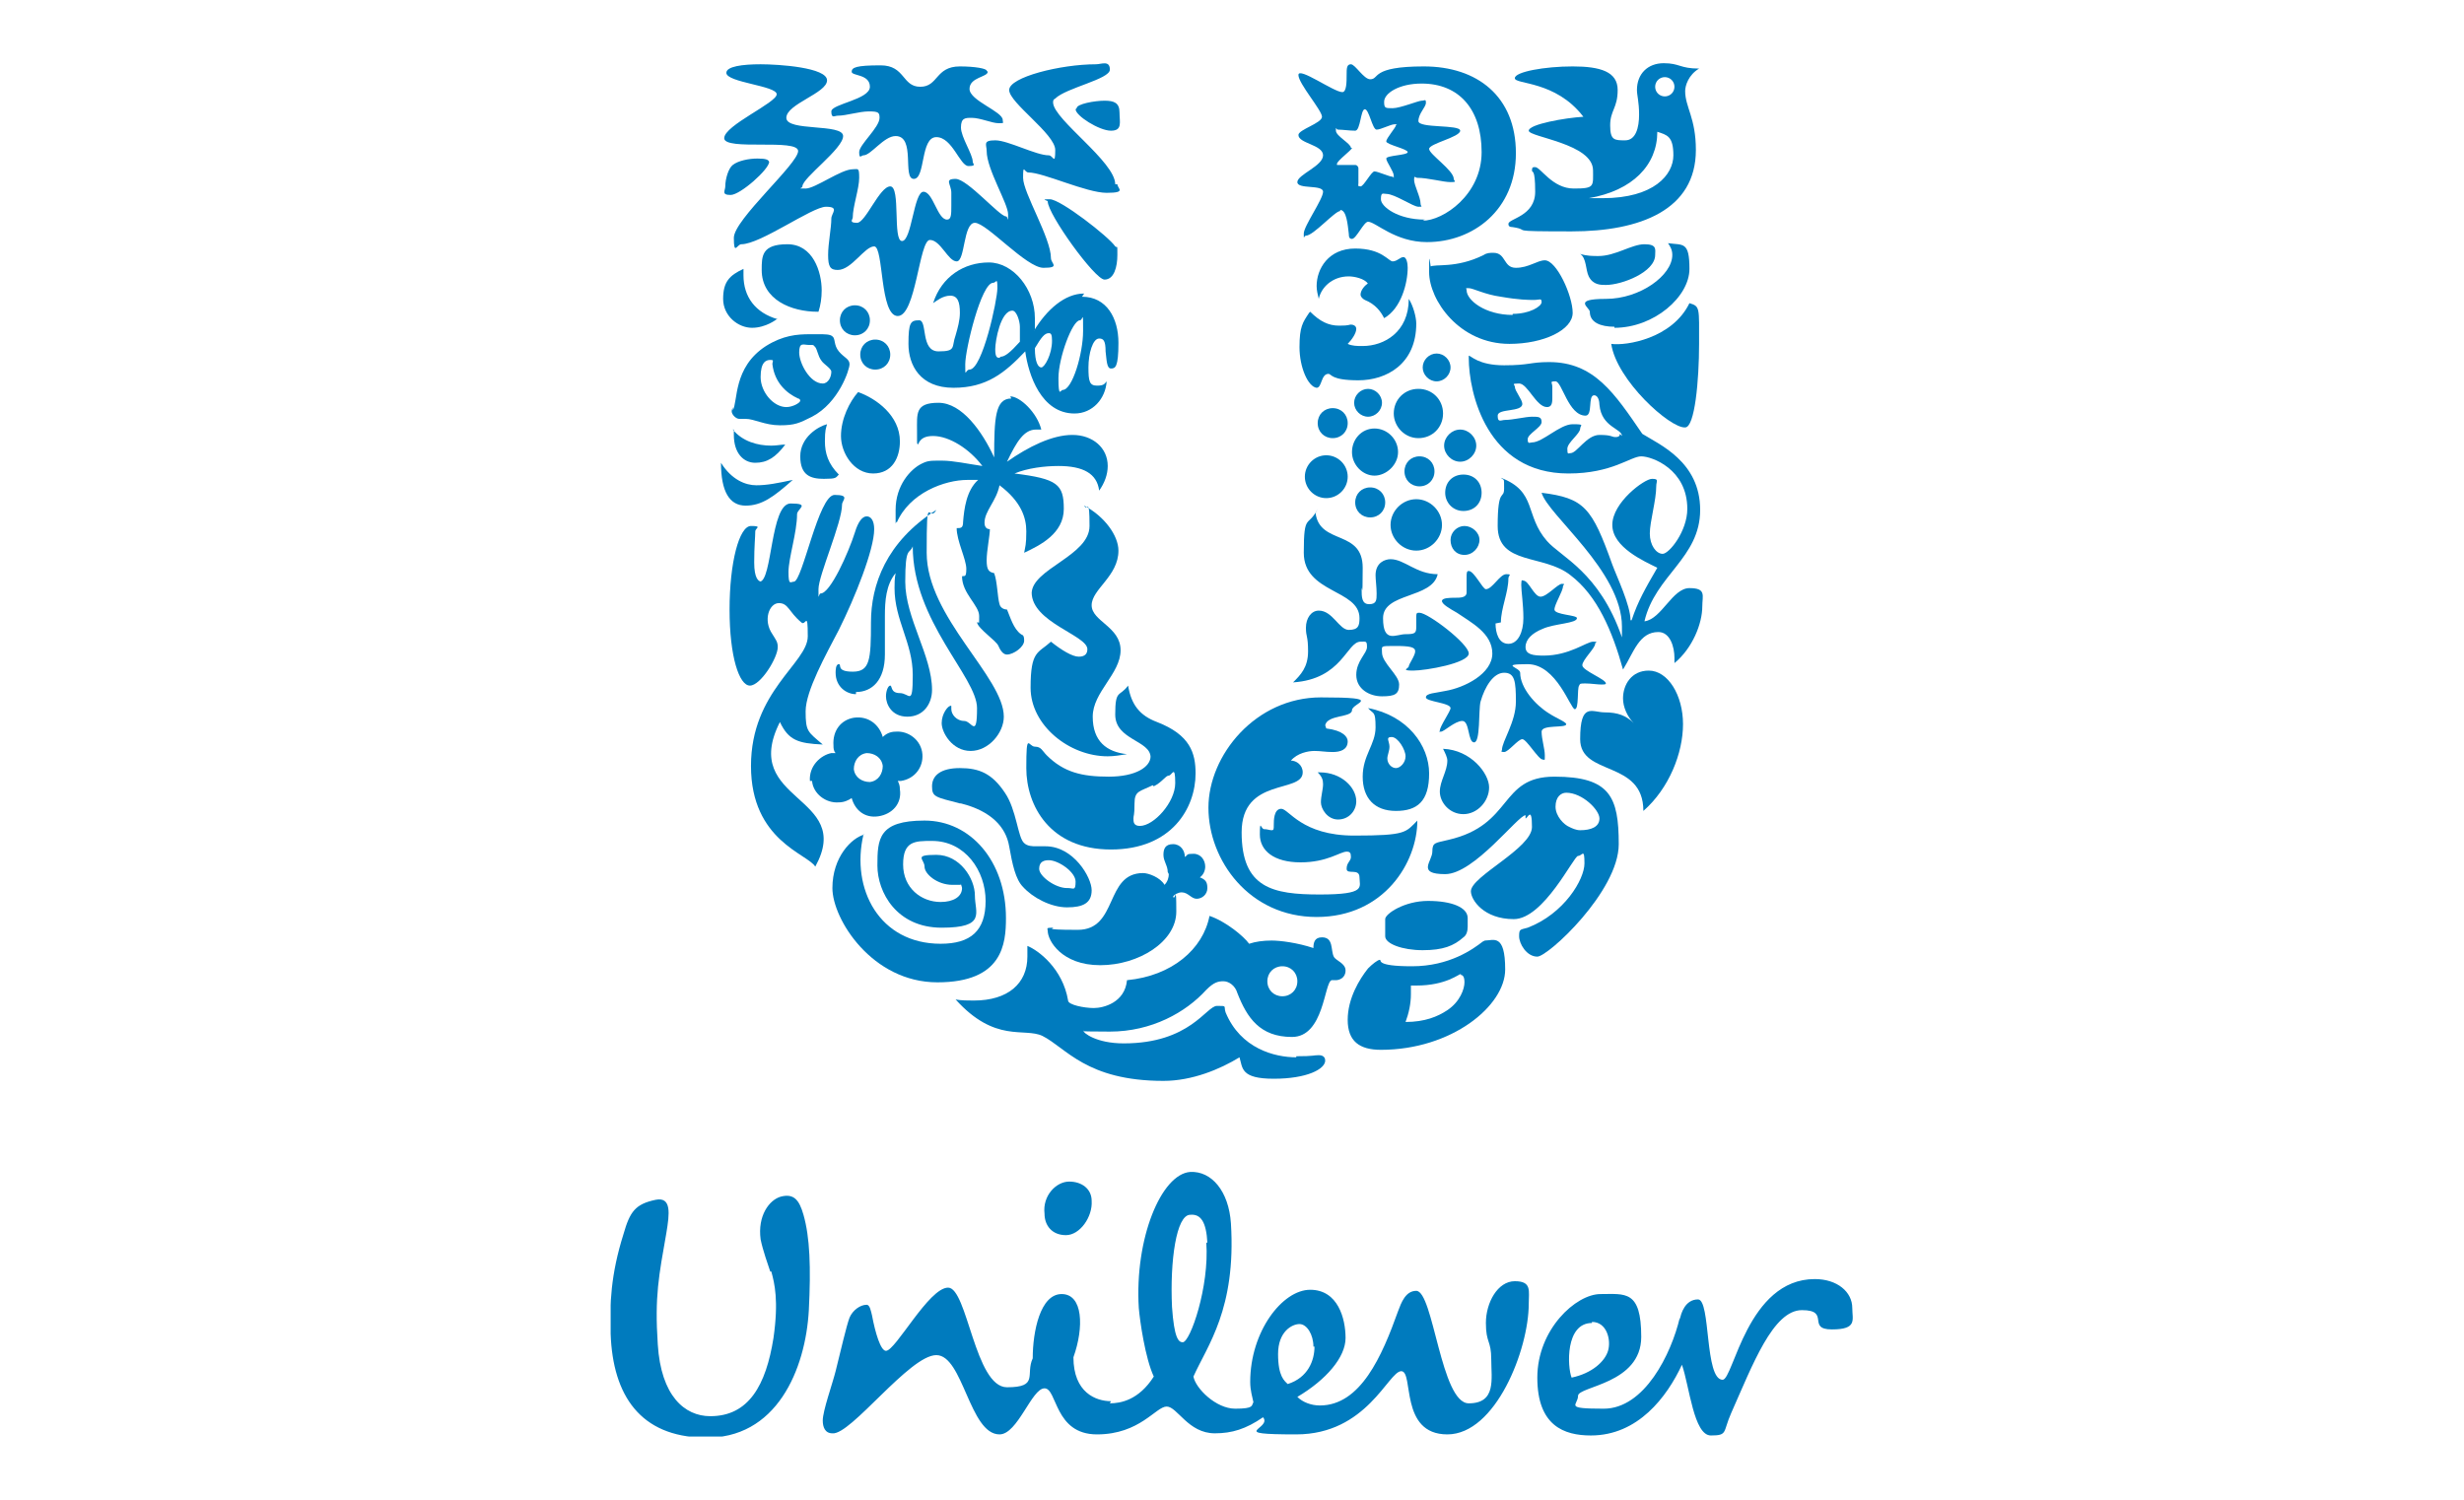
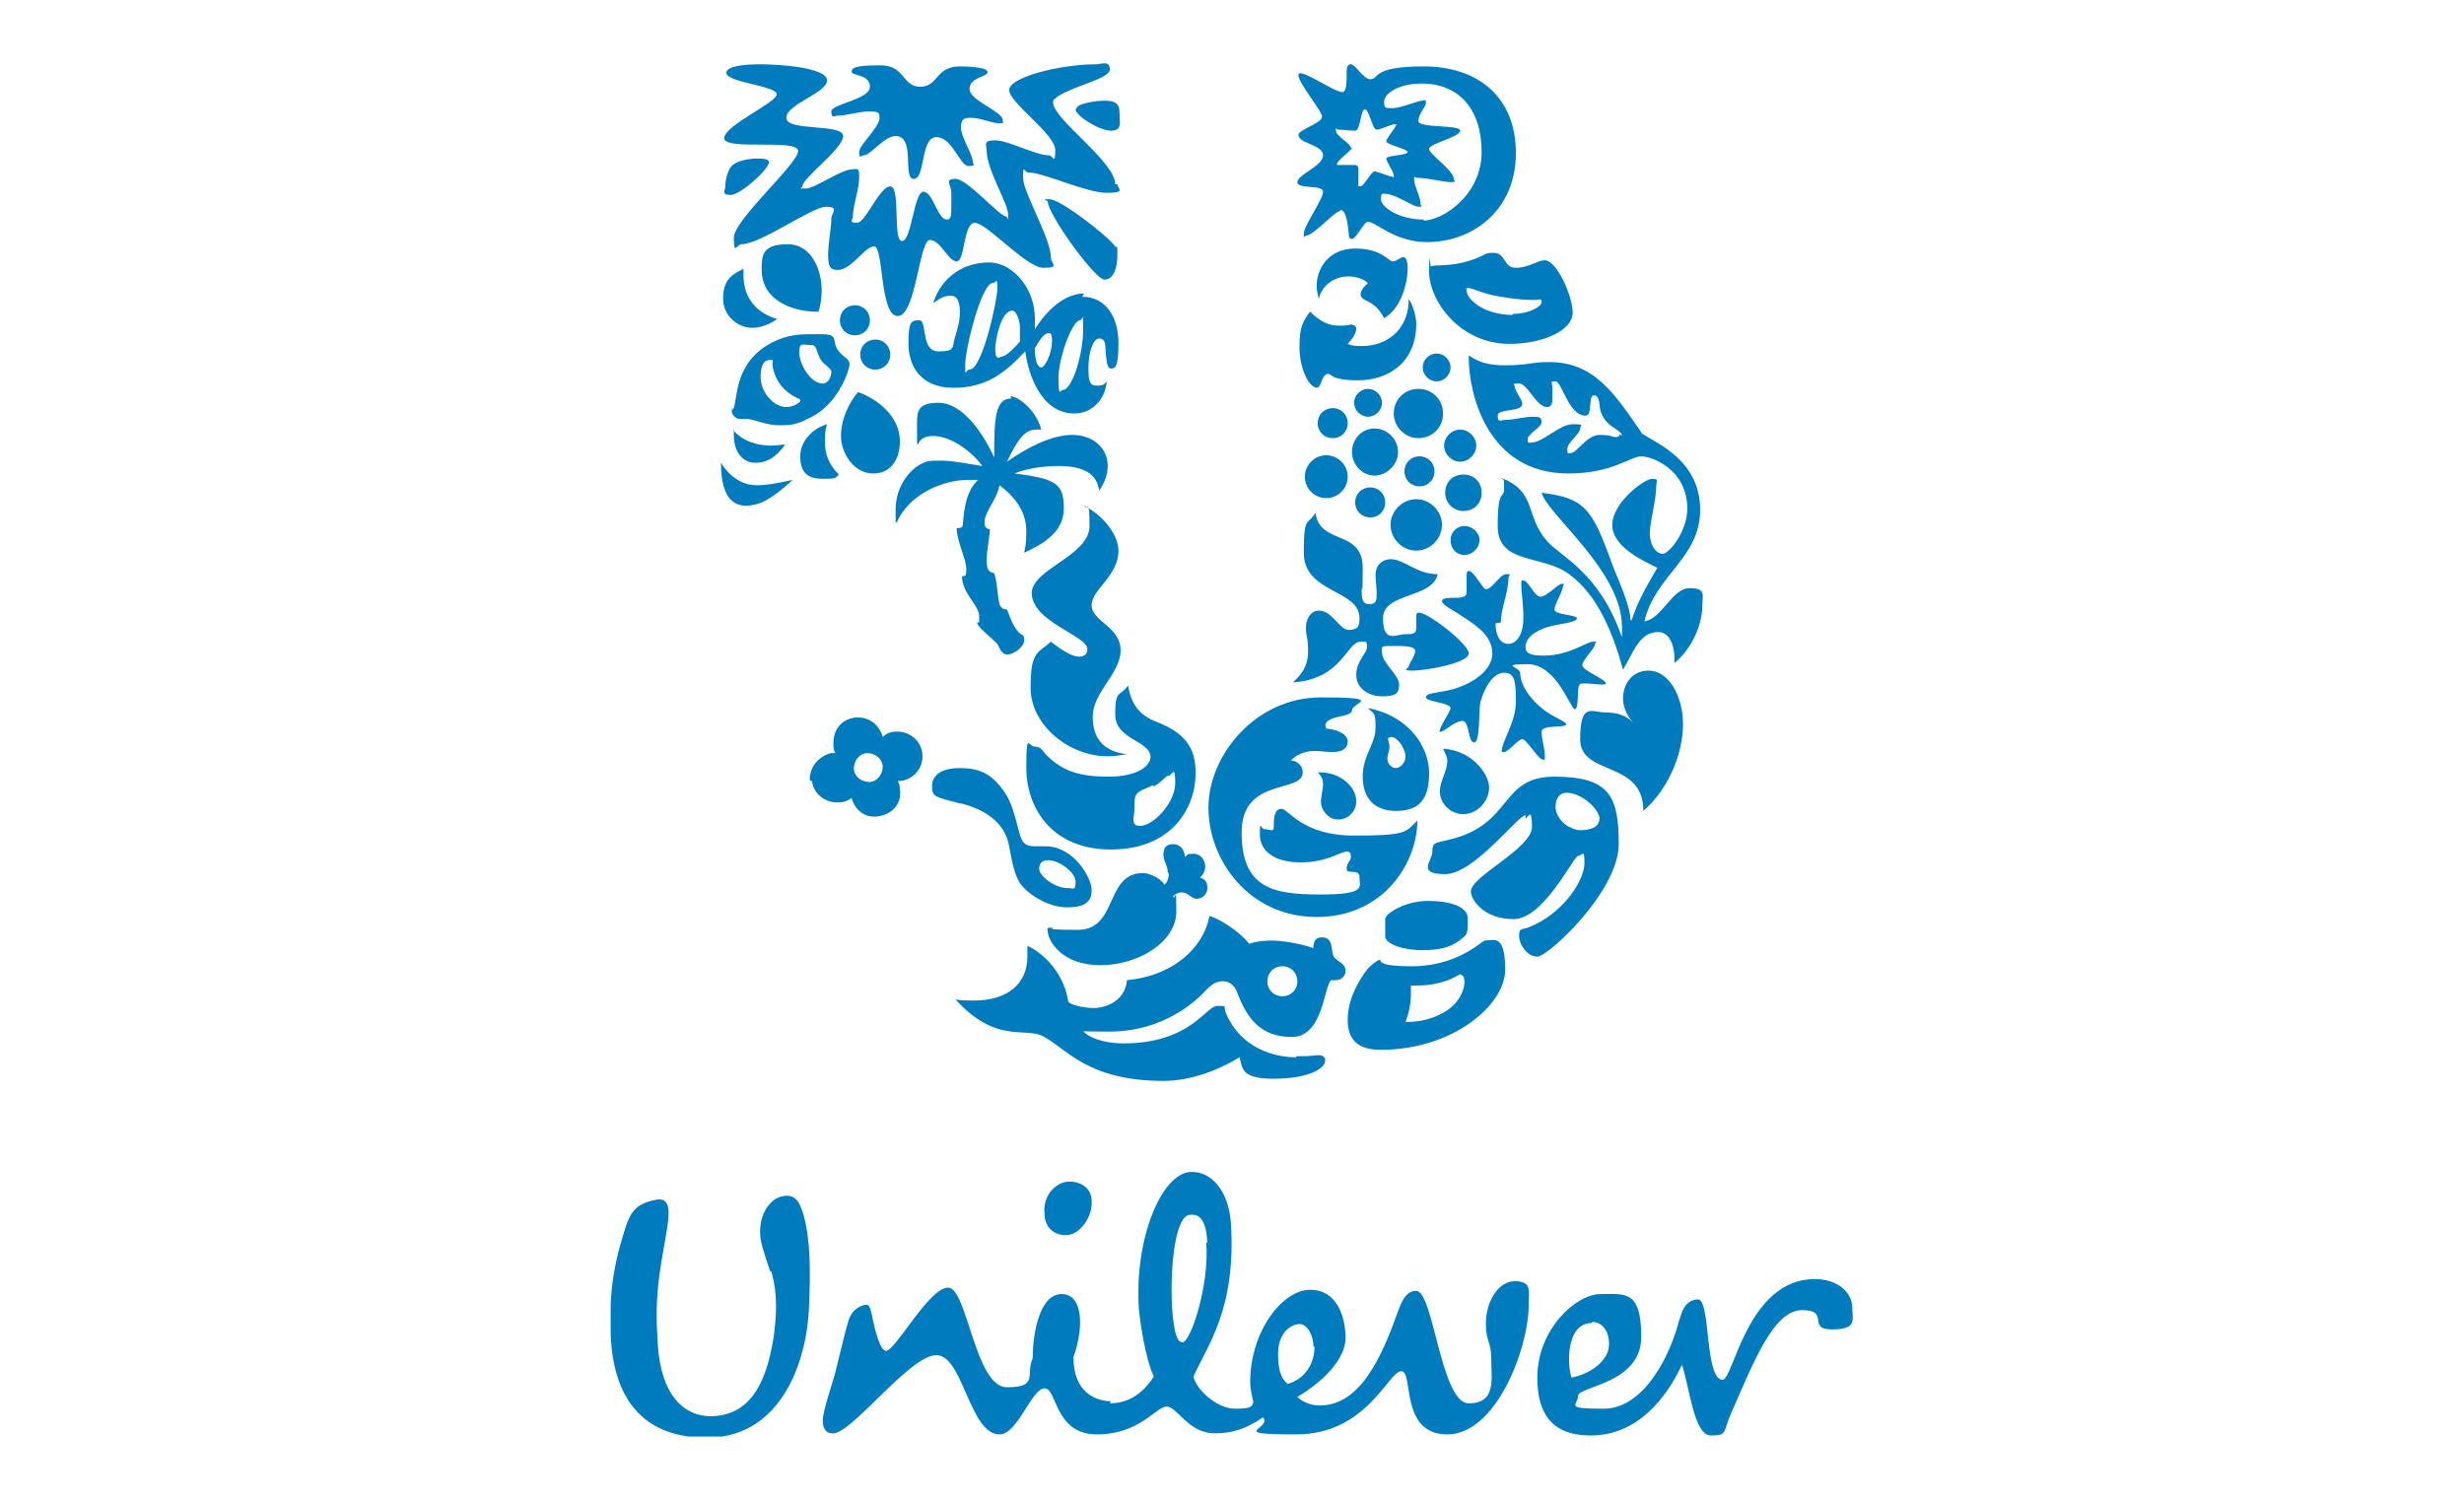
<svg xmlns="http://www.w3.org/2000/svg" version="1.1" viewBox="0 0 230 140">
  <defs>
    <style>
      .cls-1 {
        fill: none;
      }

      .cls-2 {
        fill: #007bbe;
      }

      .cls-3 {
        clip-path: url(#clippath);
      }
    </style>
    <clipPath id="clippath">
      <rect class="cls-1" x="57" y="5.8" width="116" height="128.3" />
    </clipPath>
  </defs>
  <g>
    <g id="Capa_1">
      <g>
        <g class="cls-3">
          <path class="cls-2" d="M71.9,118.7c-.2-.6-.7-2-.9-3-.3-2.2.8-3.7,1.9-4,1.2-.3,1.7.3,2.1,1.7.6,2.1.7,4.9.5,8.9-.3,5.5-3,12.1-9.8,11.9-5.9-.1-8.5-3.9-8.7-9.7-.1-2.7,0-5.5,1.2-9.3.6-2.1,1.1-2.8,3-3.2,1.5-.3,1.3,1.3,1,3.1-.7,4-1.1,5.9-.8,10.4.3,4.8,2.5,6.7,4.9,6.7,3.6,0,5.2-2.9,5.9-7.3.5-3.5.1-5.1-.2-6.2ZM148.6,123.4c1.4,0,1.8,1.7,1.5,2.7-.3,1-1.5,2.1-3.4,2.5-.4-1-.6-5.1,1.9-5.1ZM122.6,125.7c0-1.1-.6-2.1-1.3-2.1s-2,.7-2,2.8.6,2.5.9,2.8c1.9-.6,2.5-2.2,2.5-3.5ZM101.9,112.1c0-1.1-.9-1.8-2.1-1.8s-2.5,1.3-2.3,3c0,1.1.7,2,2,2s2.5-1.7,2.4-3.2ZM112.7,116c-.1-1.9-.6-2.7-1.6-2.6-1.3,0-1.9,4.3-1.7,8.6.2,2.9.6,3.3,1,3.3.7,0,2.5-5.2,2.2-9.3ZM156.8,123c-.8,3.4-3.3,8.5-7.1,8.5s-2.4-.3-2.4-1.2,5.9-1.1,5.9-5.5-1.5-4-3.8-4-5.9,3.3-5.9,7.8,2.5,5.4,5,5.4c4.4,0,7.1-3.6,8.5-6.6.7,2,1.1,6.6,2.7,6.6s1.1-.3,1.9-2.1c2-4.5,3.9-9.6,6.6-9.6s.4,1.8,2.8,1.8,1.9-.9,1.9-2c0-1.5-1.4-2.7-3.5-2.7-6.3,0-7.6,9.4-8.6,9.4-1.7,0-1.1-7.5-2.3-7.5s-1.6,1.3-1.7,1.9ZM103.6,131c1,0,2.7-.3,4.1-2.5-.8-1.7-1.3-5.2-1.4-6.4-.4-6.5,2.1-12.5,4.8-12.7,2-.1,3.6,1.8,3.8,4.8.5,8-2.2,11.4-3.5,14.3.2,1.1,2.1,3,3.9,3s1.5-.3,1.7-.6c-.1-.5-.3-1.1-.3-1.9,0-4.7,3-8.6,5.6-8.6s3.3,2.7,3.3,4.5-1.8,3.9-4.5,5.5c.5.5,1.3.8,2.1.8,3.8,0,5.8-4.6,7.3-8.8.3-.8.7-1.9,1.7-1.9,1.6,0,2.3,10.5,4.9,10.5s2.1-2.3,2.1-4.1-.5-1.5-.5-3.4,1.1-3.9,2.7-3.9,1.3.9,1.3,2.1c0,4.3-3.1,12.2-7.6,12.2s-3.1-5.9-4.3-5.9-3.2,5.9-9.8,5.9-2.2-.5-3.1-1.6c-1.6,1.1-2.9,1.5-4.5,1.5-2.5,0-3.5-2.5-4.5-2.5s-2.5,2.6-6.5,2.6-3.7-4.3-4.9-4.3-2.5,4.3-4.2,4.3c-2.8,0-3.4-7.4-5.9-7.4s-8,7.5-9.7,7.3c-.7,0-.9-.6-.9-1.2,0-.9.9-3.4,1.2-4.6.5-2,1-4.2,1.3-5,.3-.7,1-1.2,1.6-1.2.3,0,.4.6.5,1,.3,1.6.8,3.3,1.3,3.3.9,0,4-5.9,5.8-5.9s2.5,9.3,5.5,9.3,1.7-1.2,2.4-2.7c0-2.5.7-6,2.7-6s2.1,3.1,1.1,5.9c0,3.3,2.1,4.1,3.5,4.1" />
        </g>
-         <path class="cls-2" d="M149.9,26.6c-.5,0-1.2,0-1.6-.8-.3-.6-.2-1.7-.8-2.1.6.2,1.2.2,1.7.2,1.6,0,3.1-1.1,4.3-1.1s1,.5,1,1c0,1.6-3.1,2.8-4.6,2.8ZM150.7,30.6c3.7,0,7-2.9,7-5.5s-.6-2.2-2-2.4c.2.3.4.6.4,1.1,0,1.9-3,4.1-6.2,4.1s-1.5.8-1.5,1.2c0,1,1,1.4,2.3,1.4ZM150.4,32.1c.5,3.4,5.5,7.9,6.9,7.8.9,0,1.3-4.4,1.3-7.8s.1-3.5-.9-3.8c-1.6,3.3-5.9,4-7.3,3.8" />
-         <path class="cls-2" d="M70.9,54.3c1.2,0,1-7.3,2.9-7.3s.6.5.6,1c0,1.7-.8,4.1-.8,5.4s.2.9.5.9c.8,0,2.3-8.1,3.8-8.1s.7.5.7.9c0,1.7-2.2,6.6-2.2,7.9s0,.4.2.4c.9,0,2.6-3.8,3.2-5.7.3-1,.7-1.5,1.1-1.5s.7.4.7,1.2c0,1.9-1.8,6.4-3.3,9.4-1.2,2.3-3.1,5.7-3.1,7.6s.2,1.9,1.6,3.1c-2.3-.1-3.2-.4-4-2.1-3.8,7.5,7,6.8,3.3,13.5-.7-1.2-6-2.4-6-9.4s5.3-9.6,5.3-12.1-.2-.9-.6-1.3c-1.2-1-1.2-1.8-2.1-1.8s-1.5,1.6-.6,2.9c.3.5.5.7.5,1.2,0,1-1.6,3.6-2.6,3.6s-1.9-2.7-1.9-7.1.9-7.8,2-7.8.4.2.4.5c0,.5-.1,1.4-.1,2.9s.4,1.8.7,1.8" />
-         <path class="cls-2" d="M79.9,64.6c1.5,0,2.7-1.1,2.7-3.5v-3.6c0-1.4.1-2.9,1-4-.1.5-.1,1-.1,1.4,0,3,1.7,5.1,1.7,8.1s-.3,1.7-1.2,1.7-.7-.7-.9-.7-.4.5-.4,1c0,.7.5,1.9,2,1.9s2.3-1.2,2.3-2.5c0-3.2-2.5-6.7-2.5-10.1s.4-2.5.7-3.3c0,7,6,12.2,6,15.1s-.5,1.2-1.2,1.2-1.2-.6-1.2-1.1,0-.3-.1-.3c-.2,0-.8.7-.8,1.6s1,2.6,2.7,2.6,3.1-1.7,3.1-3.2c0-3.7-7.2-9.3-7.2-15.3s.2-2.7.9-4c-4.7,3-6.1,7-6.1,10.5s-.1,4.6-1.7,4.6-1-.7-1.3-.7-.3.6-.3.8c0,1.3,1,2,1.9,2" />
        <path class="cls-2" d="M133.5,24.9c.4-.3,2.4.2,5-1.1.3-.2.6-.2.9-.2,1.2,0,.9,1.4,2.1,1.4s2-.7,2.7-.7c1.1,0,2.6,3.3,2.6,4.9s-2.7,2.9-5.9,2.9c-4.7,0-7.5-4.1-7.5-6.7s.1-.3.2-.4ZM141.2,29.3c1.6,0,2.7-.7,2.7-1.1s-.2-.2-.7-.2-1.4,0-3.1-.3c-1.5-.2-2.6-.8-3-.8s-.2,0-.2.2c0,.9,1.7,2.3,4.3,2.3" />
-         <path class="cls-2" d="M80.7,77.9c-1.2.3-3,2.1-3,5s3.7,8.8,9.8,8.8,6.4-3.6,6.4-6c0-5.3-3.3-9.1-7.6-9.1s-4.4,1.7-4.4,4.2,1.8,5.8,6,5.8,3.1-1.4,3.1-3-1.4-3.8-3.6-3.8-1.1.4-1.1,1.1,1.2,1.7,2.6,1.7.6,0,.8-.1c0,.1.1.3.1.4,0,.8-.8,1.3-2,1.3-1.8,0-3.5-1.3-3.5-3.5s1.1-2.2,2.7-2.2c3.1,0,5,2.8,5,5.6s-1.4,4-4.2,4c-5.7,0-8.4-5.1-7.2-10.2" />
        <path class="cls-2" d="M121,98.6c1.7,0,1.6-.1,2.1-.1s.6.3.6.5c0,.8-1.7,1.7-4.8,1.7s-2.9-1-3.2-2c-1.8,1.1-4.4,2.2-7.1,2.2-7.2,0-9.1-3.1-11.3-4.2-1.7-.8-4.4.7-8.1-3.4.5.1,1.2.1,1.7.1,3.2,0,5-1.6,5-4.1s0-.7,0-1c1,.4,3.3,2.1,3.8,5.1,0,.4,1.5.7,2.4.7s2.9-.5,3.1-2.6c4.2-.4,7.1-2.9,7.7-6,1.5.5,3.2,1.9,3.7,2.6.6-.2,1.3-.3,2.1-.3s2.4.2,3.9.7c0-.5.1-1,.8-1,1.1,0,.8,1.2,1.1,1.8.2.4,1.1.6,1.1,1.3s-.6.9-.9.9-.3,0-.4,0c-.7.2-.7,5.3-3.7,5.3s-4.2-1.8-5.1-4.1c-.2-.7-.8-1.1-1.3-1.1s-.9.1-1.6.8c-1.9,2.1-5.1,3.9-9,3.9s-2.2-.1-2.4-.1-.1,0-.1,0c0,.2,1.2,1.2,3.8,1.2,6.2,0,7.7-3.5,8.7-3.5s.6,0,.8.6c1.4,3.4,4.6,4.2,6.6,4.2ZM118.3,91.6c0,.8.6,1.4,1.4,1.4s1.4-.6,1.4-1.4-.6-1.4-1.4-1.4-1.4.6-1.4,1.4" />
        <path class="cls-2" d="M146.2,74c-.5,0-1,.4-1,1.3s.8,1.7,1.3,1.9c.2.1.6.3,1,.3,1,0,1.8-.3,1.8-1.1s-1.6-2.4-3.1-2.4ZM142.4,76.1c-.7,0-4.8,5.5-7.5,5.5s-1.2-1.2-1.2-2.1.3-.8,1.5-1.1c6.1-1.4,4.7-5.9,9.9-5.9s6,1.9,6,6.3-6.6,10.5-7.6,10.5-1.7-1.2-1.7-1.9.1-.6.8-.8c3.4-1.3,5.3-4.5,5.3-6s-.2-.7-.6-.7-3.2,5.9-6,5.9-4-1.8-4-2.6c0-1.4,5.7-4,5.7-6s-.4-.8-.6-.8" />
        <path class="cls-2" d="M72.5,29.8s-1,.8-2.3.8-2.7-1.1-2.7-2.7.6-2.2,1.9-2.8c0,.2,0,.4,0,.6,0,2,1.1,3.5,3.2,4.1ZM80.1,36.6c-.8.9-1.6,2.5-1.6,4.1s1.2,3.5,3,3.5,2.5-1.5,2.5-3c0-2.4-2.2-4-3.9-4.6ZM68.4,38c0,.1-.1.2-.1.4,0,.3.4.7.7.7s.5,0,.6,0c.8,0,1.8.6,3.2.6s1.8-.2,3-.8c2.5-1.3,3.5-4.4,3.5-4.9s-.5-.6-1-1.2c-.5-.6-.3-1.2-.6-1.4-.2-.2-.7-.2-1.3-.2-.2,0-.5,0-.8,0-1.2,0-2.5.1-4.1,1.1-3.1,2-2.6,5.2-3.1,6ZM76.7,33.7c.2.3.9.7.9,1,0,.5-.3,1.1-.8,1.1-1.2,0-2.2-1.9-2.2-2.9s.4-.7.9-.7.4,0,.5.1c.3.2.3.9.7,1.4ZM73.4,38c-1.2,0-2.4-1.4-2.4-2.8s.5-1.6.9-1.6.2.1.2.4c.2,1.7,1.3,2.7,2.4,3.2.1,0,.2.1.2.2,0,.2-.7.6-1.3.6ZM76.4,29.1c.2-.6.3-1.3.3-2,0-1.7-.8-4.3-3.2-4.3s-2.4,1.1-2.4,2.4c0,2.8,2.8,3.9,5.2,3.9ZM67.3,43.2c0,2.7.8,4,2.3,4s2.6-.8,4.4-2.4c-1.4.3-2.4.5-3.4.5s-2.3-.5-3.3-2.1ZM68.5,40.1c0,.2,0,.4,0,.5,0,1.7.9,2.6,2,2.6s1.9-.5,2.8-1.7c-.4,0-.8.1-1.3.1-1.3,0-2.7-.4-3.6-1.5ZM77.2,39.6c-.8.2-2.5,1.2-2.5,3s1,2.1,2.2,2.1,1.1-.1,1.4-.4c-1-1-1.3-2-1.3-3.1s.1-1.2.2-1.6ZM78.4,29.9c0,.8.6,1.4,1.4,1.4s1.4-.6,1.4-1.4-.6-1.4-1.4-1.4-1.4.6-1.4,1.4ZM80.3,33.1c0,.8.6,1.4,1.4,1.4s1.4-.6,1.4-1.4-.6-1.4-1.4-1.4-1.4.6-1.4,1.4" />
        <path class="cls-2" d="M135.4,50.4c0-.7.6-1.3,1.3-1.3s1.4.6,1.4,1.3-.6,1.4-1.4,1.4-1.3-.6-1.3-1.4ZM123,39.5c0,.8.6,1.4,1.4,1.4s1.4-.6,1.4-1.4-.6-1.4-1.4-1.4-1.4.6-1.4,1.4ZM121.8,44.5c0,1.1.9,2,2,2s2-.9,2-2-.9-2-2-2-2,.9-2,2ZM126.2,42.2c0,1.2,1,2.2,2.1,2.2s2.2-1,2.2-2.2-1-2.2-2.2-2.2-2.1,1-2.1,2.2ZM126.4,37.6c0,.7.6,1.3,1.3,1.3s1.3-.6,1.3-1.3-.6-1.3-1.3-1.3-1.3.6-1.3,1.3ZM132.8,34.3c0,.7.6,1.3,1.3,1.3s1.3-.6,1.3-1.3-.6-1.3-1.3-1.3-1.3.6-1.3,1.3ZM130.1,38.6c0,1.2,1,2.3,2.3,2.3s2.3-1,2.3-2.3-1-2.3-2.3-2.3-2.3,1-2.3,2.3ZM126.5,46.9c0,.8.6,1.4,1.4,1.4s1.4-.6,1.4-1.4-.6-1.4-1.4-1.4-1.4.6-1.4,1.4ZM131.1,44c0,.8.6,1.4,1.4,1.4s1.4-.6,1.4-1.4-.6-1.4-1.4-1.4-1.4.6-1.4,1.4ZM129.8,49c0,1.3,1.1,2.4,2.4,2.4s2.4-1.1,2.4-2.4-1.1-2.4-2.4-2.4-2.4,1.1-2.4,2.4ZM134.9,46c0,.9.7,1.7,1.7,1.7s1.7-.7,1.7-1.7-.7-1.7-1.7-1.7-1.7.7-1.7,1.7ZM134.8,41.6c0,.8.7,1.5,1.5,1.5s1.5-.7,1.5-1.5-.7-1.5-1.5-1.5-1.5.7-1.5,1.5" />
        <path class="cls-2" d="M138.4,87.9c-.9.7-3.1,2.3-6.6,2.3s-2.8-.6-3-.6-.7.4-1.1.8c-.8,1-1.9,2.8-1.9,4.8s1.1,2.8,3.1,2.8c6.6,0,11.6-4.1,11.6-7.5s-1.1-2.7-1.9-2.7ZM136.6,87.5c.3-.2.4-.6.4-1v-.8c0-1-1.5-1.6-3.7-1.6s-4,1.2-4,1.7v1.6c0,.7,1.6,1.3,3.5,1.3s2.9-.4,3.8-1.2ZM136.3,91c.2,0,.4.1.4.7s-.4,1.8-1.6,2.6c-.9.6-2.1,1.1-3.9,1.1.3-.8.5-1.7.5-2.6s0-.5,0-.8h.5c2.8,0,4-1.1,4.2-1.1" />
        <path class="cls-2" d="M122.8,47.9c.4,3,4.4,1.5,4.4,5.1s-.1,1.3-.1,2,0,1.4.7,1.4.7-.4.7-1-.1-1.3-.1-1.7c0-1.2.9-1.5,1.4-1.5,1.3,0,2.4,1.4,4.4,1.4-.5,2.3-5.1,1.7-5.1,4.1s1.2,1.5,2.1,1.5,1-.1,1-.7,0-.7,0-1,.1-.3.3-.3c.8,0,4.6,2.9,4.6,3.8s-4,1.6-5.2,1.6-.4-.2-.4-.4c0-.2.6-1,.6-1.4s-.5-.5-1.9-.5-1.2,0-1.2.6c0,1,1.6,2.1,1.6,3s-.4,1.1-1.6,1.1-2.4-.7-2.4-2,1-2,1-2.6-.1-.5-.6-.5c-1.3,0-1.7,3.5-6.3,3.8.7-.7,1.4-1.4,1.4-2.9s-.2-1.3-.2-2.2.5-1.6,1.2-1.6c1.3,0,1.9,1.8,2.8,1.8s1-.4,1-1.1c0-2.7-5.2-2.3-5.2-6.1s.4-2.3,1.3-4.1ZM139.6,58.2c0,.9.3,1.9,1.2,1.9s1.4-1.1,1.4-2.4-.2-2.5-.2-3.1.1-.4.2-.4c.5,0,1,1.5,1.6,1.5s1.6-1.2,2-1.2.1.1.1.2c0,.5-.8,1.7-.8,2.2s2.1.5,2.1.8c0,.5-2.1.5-3.2,1-1,.4-1.6,1-1.6,1.7s.7.8,1.7.8c2.4,0,4-1.3,4.6-1.3s.2,0,.2.2c0,.4-1.2,1.5-1.2,2s2.2,1.3,2.2,1.7c0,.1-.2.1-.4.1-.4,0-1-.1-1.5-.1s-.5,0-.6.2c-.2.3,0,2.2-.4,2.2s-1.7-4.2-4.4-4.2-.7.3-.7.8c0,1.4,1.4,3,2.7,3.8.6.4,1.6.8,1.6,1,0,.4-2.3,0-2.3.7s.3,1.6.3,2.2,0,.4-.2.4c-.4,0-1.5-1.9-1.9-1.9s-1.3,1.2-1.7,1.2-.2-.1-.2-.2c0-.8,1.3-2.6,1.3-4.5s-.1-2.7-1.1-2.7-1.8,1.3-2.2,2.7c-.2.8,0,3.8-.6,3.8s-.4-2-1.1-2-1.7,1-2,1-.1,0-.1-.1c0-.4,1-1.8,1-2.1,0-.5-2.3-.6-2.3-1s.9-.4,1.8-.6c1.8-.3,4.4-1.6,4.4-3.5s-2-2.9-3.3-3.8c-.7-.4-1.4-.8-1.4-1.1s.8-.3,1.2-.3c.5,0,1.1,0,1.1-.5s0-1,0-1.4,0-.6.2-.6c.5,0,1.3,1.7,1.6,1.7.6,0,1.3-1.4,1.9-1.4s.2.1.2.4c0,1.3-.7,2.8-.7,4.1" />
        <path class="cls-2" d="M123.8,68c1.6.2,2,.8,2,1.2,0,.8-.7,1-1.4,1s-1.1-.1-1.7-.1-1.6.2-2.2.9c.5,0,1.1.4,1.1,1.1,0,2-5.7.4-5.7,5.6s2.9,5.8,7.3,5.8,3.7-.7,3.7-1.6-1.2-.2-1.2-.8.4-.7.4-1.1-.1-.5-.4-.5c-.6,0-1.8,1-4.3,1s-3.8-1.1-3.8-2.6.1-.5.4-.5.5.1.7.1.2-.1.2-.5,0-1.5.7-1.5,1.9,2.5,6.8,2.5,4.8-.3,5.9-1.4c0,3.9-3.1,9-9.4,9s-10.1-5.3-10.1-10.2,4.4-10.3,10.5-10.3,2.9.5,2.9,1.2-2.3.4-2.5,1.4ZM134.7,69.9c.2.4.4.8.4,1.1,0,1-.7,1.9-.7,2.9s.9,2.1,2.2,2.1,2.4-1.2,2.4-2.5-1.7-3.5-4.3-3.6ZM123,72.1c.4.4.5.7.5,1.1,0,.5-.2,1.1-.2,1.7s.6,1.6,1.6,1.6,1.7-.8,1.7-1.7c0-1.3-1.4-2.7-3.4-2.7ZM127.7,66.1c3.7.7,5.7,3.5,5.7,6.1s-1.1,3.5-3.1,3.5-3.1-1.2-3.1-3.2,1.2-3,1.2-4.6-.2-1.2-.7-1.8ZM129.5,70.8c0,.5.4.9.8.9s.9-.5.9-1.1-.7-1.8-1.3-1.8-.2.4-.2.9c0,.4-.2.8-.2,1.1" />
        <path class="cls-2" d="M90.5,34.5c1.2,0,2.6-6.5,2.6-7.6s-.1-.5-.4-.5c-1.1,0-2.6,6.2-2.6,7.6s0,.5.4.5ZM99.2,36.4c.9,0,1.9-3.4,1.9-5.5s0-1-.3-1c-.7,0-2,3.5-2,5.4s.2,1.1.4,1.1ZM93.4,33.3c.4,0,.9-.4,1.8-1.4,0-.5,0-.9,0-1.4s-.3-1.5-.7-1.5c-1.1,0-1.6,2.8-1.6,3.6s.2.8.4.8ZM98.2,31.8c0-.6-.1-.7-.3-.7-.4,0-.7.4-1.3,1.4,0,1.3.3,1.8.6,1.8s1-1.2,1-2.5ZM101,27.7c2.3,0,3.4,2,3.4,4.3s-.3,2.4-.7,2.4-.4-.8-.5-1.6c0-1-.2-1.2-.6-1.2-.6,0-1,1.4-1,2.7s.1,1.7.8,1.7.7-.2.9-.4c-.1,1.6-1.3,3-3,3-3.1,0-4.3-3.6-4.6-5.8-1.9,2-3.6,3.4-6.7,3.4s-4.2-2.1-4.2-4.1.2-2.2,1-2.2.1,2.9,1.8,2.9,1.2-.4,1.6-1.5c.2-.7.4-1.4.4-2.1,0-1-.2-1.6-.9-1.6s-1.3.5-1.6.7c.8-2.5,2.9-3.8,5.2-3.8s4.3,2.5,4.3,5.2,0,.8-.1,1.2c1.2-2,2.9-3.5,4.7-3.5" />
        <path class="cls-2" d="M94.4,37.2c-1.5,0-1.6,1.8-1.6,5.5-1.1-2.4-3-5.1-5.2-5.1s-2,1-2,2.7,0,.9.1,1.2c.2-.6.7-.8,1.4-.8,1.5,0,3.4,1.2,4.6,2.8-1.4-.2-2.7-.5-3.8-.5s-1.3,0-1.9.3c-1,.5-2.4,2-2.4,4.3s0,.7.1,1.2c1.2-2.8,4.5-4,6.6-4s.7,0,1,0c-1.1,1-1.3,2.7-1.4,3.9,0,.6-.2.6-.6.6,0,1.2.9,2.9.9,3.8s-.2.6-.4.7c0,1.6,1.6,2.7,1.6,3.7s0,.5-.2.6c.1.6,1.8,1.7,2,2.2.3.7.6.8.8.8.6,0,1.6-.7,1.6-1.3s-.2-.5-.3-.6c-.7-.5-1-1.6-1.3-2.3-.2,0-.6-.1-.7-.5-.2-.7-.2-2.1-.5-2.9-.5-.1-.7-.3-.7-1.2s.3-2.3.3-2.9c-.2,0-.5-.1-.5-.6,0-1.1,1.1-2,1.4-3.5,2,1.5,2.5,3,2.5,4.3s-.1,1.4-.2,2c1.5-.7,3.7-1.8,3.7-4.1s-.6-2.8-4.6-3.3c1.2-.5,2.8-.7,4.1-.7,2.3,0,3.6.7,3.8,2.3.5-.7.8-1.5.8-2.3,0-1.7-1.4-2.9-3.3-2.9s-4.1,1.1-6.1,2.5c.9-1.9,1.6-3,2.7-3s.4,0,.5,0c-.4-1.6-2-3.1-2.9-3.1" />
        <path class="cls-2" d="M153.9,62.6c1.8,0,3.2,2.3,3.2,5s-1.3,6-3.7,8.1c0-4.8-5.9-3.2-5.9-6.7s1.1-2.5,2.3-2.5,2,.3,2.7,1c-.6-.6-1-1.5-1-2.3,0-1.3.8-2.6,2.4-2.6" />
        <path class="cls-2" d="M122.3,29.1c.9.9,1.7,1.3,2.7,1.3s.9-.1,1.1-.1.5.1.5.4c0,.4-.4,1-.8,1.4.4.2.9.2,1.4.2,2,0,4.3-1.3,4.3-4.4.4.6.7,1.7.7,2.3,0,3.8-2.8,5.3-5.4,5.3s-2.5-.6-2.8-.6c-.7,0-.6,1.3-1.1,1.3-.8-.1-1.6-1.9-1.6-3.8s.3-2.3.9-3.2ZM127.7,26.5c-.3-.5-1.3-.7-1.8-.7-1.6,0-2.6,1.1-2.8,2.1-.1-.4-.2-.8-.2-1.2,0-1.6,1.1-3.5,3.6-3.5s3.1,1.2,3.5,1.2.7-.4,1-.4.4.6.4,1c0,1.4-.6,3.8-2.2,4.7-.3-.6-.8-1.3-1.8-1.7-.2-.1-.4-.3-.4-.5,0-.4.4-.9.8-1.1" />
        <path class="cls-2" d="M97.8,18.8c0,1.2,4.4,7.3,5.3,7.3s1.2-1.2,1.2-2.3,0-.6-.2-.8c-.6-.9-5.1-4.4-6.1-4.4s-.2.1-.2.2ZM71.8,15.1c0,.7-2.7,3.1-3.6,3.1s-.5-.4-.5-.8c0-.7.3-1.7.7-2,.5-.4,1.5-.6,2.3-.6s1.1.1,1.1.4ZM104.1,17.2c0-2.1-5.7-6-5.8-7.6,0-.2,0-.3.2-.4,1-1,5.1-1.8,5.1-2.7s-.8-.5-1.3-.5c-3.3,0-8.1,1.2-8.1,2.4s4.3,4.1,4.3,5.6-.2.5-.6.5c-1.2,0-3.8-1.4-5-1.4s-.8.4-.8,1c0,1.7,2,4.9,2,5.9s0,.2-.2.2c-.6,0-3.6-3.5-4.7-3.5s-.4.5-.4,1.3v1.2c0,.8,0,1.3-.4,1.3-.9,0-1.3-2.6-2.2-2.6s-1.1,4.6-2,4.6-.1-5.1-1.1-5.1-2.3,3.4-3.1,3.4-.4-.3-.4-.5c0-1,.6-2.7.6-3.7s-.1-.8-.6-.8c-1.1,0-3.5,1.8-4.4,1.8s-.3,0-.3-.2c0-.8,3.8-3.5,3.8-4.7s-5.3-.4-5.3-1.7,3.8-2.3,3.8-3.5-4.5-1.5-6.2-1.5-3.2.2-3.2.8c0,.9,4.7,1.2,4.7,2s-4.9,2.9-4.9,4.1,6.9,0,6.9,1.2-6,6.4-6,8.1.3.6.7.6c1.8,0,6.6-3.5,7.9-3.5s.5.6.5,1.1c0,.9-.3,2.3-.3,3.4s.2,1.4.9,1.4c1.3,0,2.5-2.2,3.4-2.2s.5,6.5,2.2,6.5,2-7.1,3-7.1,1.7,2,2.5,2,.6-3.6,1.7-3.6,4.8,4.2,6.4,4.2.7-.4.7-.9c0-1.9-2.6-6.1-2.6-7.5s.1-.5.5-.5c1.4,0,5.4,1.9,7.3,1.9s1-.4,1-.8ZM100.4,10.2c0,.6,2.2,2,3.3,2s.8-.8.8-1.7-.5-1.1-1.4-1.1-2.6.3-2.6.7ZM92.1,6.6c0-.2-1.1-.4-2.5-.4-2.3,0-2,1.9-3.7,1.9s-1.4-2-3.7-2-2.7.2-2.7.6,1.7.2,1.7,1.4-3.6,1.6-3.6,2.3.3.4.6.4c.8,0,2-.4,2.9-.4s1,.1,1,.6c0,.9-1.9,2.5-1.9,3.2s.2.3.4.3c.7,0,1.9-1.8,3-1.8,1.9,0,.6,4,1.7,4s.6-3.9,2.1-3.9,2.2,2.7,3,2.7.4-.2.4-.4c0-.7-1.1-2.3-1.1-3.2s.4-.9,1-.9c.8,0,1.9.5,2.5.5s.4,0,.4-.3c0-.8-3.1-1.8-3.1-2.9s1.7-1.1,1.7-1.6" />
-         <path class="cls-2" d="M154.7,12.3c0,3.1-2.3,5.5-6.4,6.2.5,0,.9,0,1.3,0,4.8,0,6.6-2.2,6.6-4s-.6-1.9-1.5-2.2ZM148.7,15.9c0-2.5-6-3.1-6-3.7s3.4-1.2,5.1-1.3c-2.6-3.4-6.4-3-6.4-3.6s2.8-1.1,5.4-1.1,4.2.5,4.2,2.2-.7,1.9-.7,3.3.4,1.4,1.4,1.4,1.3-1.2,1.3-2.4-.2-1.8-.2-2.3c0-1.5,1-2.5,2.5-2.5s1.5.5,3.3.5c-1,.6-1.3,1.6-1.3,2.1,0,1.5,1,2.5,1,5.5,0,5.6-5.2,7.6-11.6,7.6s-3.6-.1-5.5-.4c-.3,0-.4-.1-.4-.3,0-.5,2.5-.7,2.5-3s-.3-1.7-.3-2,.1-.3.3-.3c.5,0,1.6,2,3.6,2s1.8-.2,1.8-1.8ZM154.5,8.1c0,.5.4.9.9.9s.9-.4.9-.9-.4-.9-.9-.9-.9.4-.9.9" />
        <path class="cls-2" d="M151.4,40.7c0-.7-1.9-.8-2.1-2.9,0-.3-.1-.9-.5-.9-.6,0-.1,1.9-.8,1.9-1.6,0-2.2-3.2-2.8-3.2s-.3.1-.3.5,0,.6,0,1.1-.1.8-.5.8c-1,0-1.8-2.2-2.6-2.2s-.4.1-.4.3c0,.4.7,1.2.7,1.6,0,.8-2.3.4-2.3,1.1s.3.4.7.4c.7,0,1.9-.3,2.5-.3s.9,0,.9.5-1.3,1.1-1.3,1.6.2.3.4.3c1,0,2.6-1.7,3.8-1.7s.7.1.7.4c0,.5-1.2,1.3-1.2,1.9s.1.4.3.4c.6,0,1.5-1.7,2.7-1.7s1.1.2,1.5.2.4-.2.4-.3ZM152.3,57.9c.6-1.8,1.3-3,2.4-4.9-1.2-.6-4.2-1.9-4.2-4s3-4.3,3.7-4.3.4.2.4.7c0,1.3-.6,3.3-.6,4.4s.6,1.9,1.2,1.9,2.3-2.1,2.3-4.2c0-3.7-3.3-4.9-4.3-4.9s-2.7,1.6-6.8,1.6c-7.6,0-9.3-7.5-9.3-10.8s0-.2,0-.2c.2,0,.9.9,3.3.9s2.4-.3,4.2-.3c4.2,0,6.1,2.9,8.7,6.7,1.6,1,5.4,2.6,5.4,7.1s-4.2,6.1-5.2,10.4c1.6-.2,2.6-3.1,4.2-3.1s1.2.7,1.2,1.7c0,1.6-.9,3.9-2.6,5.3,0-.1,0-.3,0-.5,0-1-.4-2.4-1.5-2.4-1.8,0-2.3,1.9-3.3,3.5-1-3.6-2.4-6.9-4.9-8.8-2.5-2-6.8-.9-6.8-4.6s.6-2.4.6-3.5,0-.7-.3-1c3.4,1.3,2.2,3.5,4.3,5.9,1.3,1.5,4.9,2.9,7,9,0-.2,0-.6,0-1,0-5.2-6.9-10.4-7.5-12.5,4,.5,4.7,1.4,6.6,6.7.4,1.1,1.7,3.8,1.7,5.2" />
        <path class="cls-2" d="M133,20.5c-2.5,0-4.1-1.2-4.1-1.9s.2-.5.5-.5c.8,0,2.5,1.2,3,1.2s.2,0,.2-.3c0-.6-.6-1.7-.6-2.2s.1-.2.3-.2c1,0,2.4.4,3.1.4s.3-.1.3-.3c0-.8-2.3-2.3-2.3-2.8s2.9-1.1,2.9-1.7-3.9-.2-3.9-.9.7-1.3.7-1.7-.1-.2-.4-.2-2,.7-2.7.7-.8,0-.8-.6c0-.8,1.4-1.7,3.5-1.7,3.5,0,5.6,2.4,5.6,6.4s-3.6,6.4-5.5,6.4ZM126.1,13.8c0-.4-1.4-1.1-1.4-1.6s0-.1.2-.1c.4,0,1.1.1,1.6.1s.5-2,.9-2,.7,1.9,1.1,1.9,1.3-.5,1.7-.5.1,0,.1.1c0,.2-.9,1.2-.9,1.5s2,.7,2,1-2,.3-2,.6.7,1.2.7,1.6,0,.1-.1.1c-.3,0-1.4-.5-1.7-.5s-1,1.4-1.3,1.4-.2-.1-.2-.3v-1.4c0-.1-.1-.3-.3-.3-.4,0-1.2,0-1.5,0s-.2,0-.2-.1c0-.3,1.4-1.3,1.4-1.5ZM125.1,19.6c.6,0,.7,1.4.8,2.2,0,.4.1.5.3.5.4,0,1.1-1.6,1.5-1.6.7,0,2.5,1.9,5.5,1.9,4.3,0,8.3-3,8.3-8.3s-3.6-8.1-8.6-8.1-4.1,1.2-5,1.2c-.6,0-1.4-1.4-1.8-1.4s-.4.4-.4,1,0,1.6-.4,1.6c-.8,0-4.1-2.4-4.1-1.6s2.2,3.3,2.2,3.9-2.2,1.2-2.2,1.7c0,.8,2.3.9,2.3,1.9s-2.4,1.8-2.4,2.5,2.4.2,2.4.9-1.8,3.2-1.8,3.9,0,.2.2.2c.7,0,2.7-2.3,3.2-2.3" />
        <path class="cls-2" d="M109.1,81.6c0,.3-.1.7-.4,1-.4-.7-1.5-1.1-2-1.1-3.6,0-2.3,5.3-6.1,5.3s-1.8-.2-2.4-.2-.4.1-.4.3c0,.9,1.3,3.2,4.9,3.2s7.1-2.2,7.1-5-.1-.9-.3-1.4c.1-.2.5-.4.8-.4.6,0,.9.6,1.4.6s1-.4,1-1-.2-.8-.7-1c.3-.2.5-.6.5-1,0-.6-.4-1.2-1.1-1.2s-.5.1-.8.3c0-.6-.4-1.2-1.1-1.2s-.9.4-.9,1,.4,1,.4,1.6" />
        <path class="cls-2" d="M89.7,75c2.8.7,4.2,2.2,4.5,4,.3,1.7.6,3.1,1.3,3.8.9,1,2.6,1.9,4.1,1.9s2.3-.4,2.3-1.6-1.7-4.1-4.3-4.1-.6,0-.9,0-.8,0-1.1-.3c-.6-.5-.7-3.1-1.8-4.7-1.2-1.8-2.4-2.3-4.2-2.3s-2.6.7-2.6,1.7.3,1,2.6,1.6ZM99.6,82.9c-1.1,0-2.6-1.1-2.6-1.8s.5-.8.9-.8c.9,0,2.5,1.1,2.5,2s-.2.6-.7.6" />
        <path class="cls-2" d="M96.3,55.4c0-2.3,5.4-3.5,5.4-6.3s-.2-1.3-.5-1.9c1.9,1,3.2,2.8,3.2,4.2,0,2.4-2.5,3.6-2.5,5.1s2.7,2,2.7,4.2-2.6,3.9-2.6,6.2,1.3,3.3,3.2,3.5c-.6.1-1.2.2-1.8.2-3.6,0-7.2-2.9-7.2-6.4s.7-3.2,1.9-4.3c1,.8,2,1.4,2.6,1.4s.8-.3.8-.7c0-1.3-5.2-2.5-5.2-5.3ZM107.6,73.3c-1.2.6-1.7.5-1.7,1.7s-.1,1.1-.1,1.4,0,.7.6.7c1.3,0,3.3-2.2,3.3-4s-.3-.7-.6-.7-.6.6-1.4,1ZM107.4,70.7c0-1.6-3.3-1.6-3.3-4s.4-1.6,1.2-2.7c.3,1.8,1.1,2.8,2.7,3.4,3.1,1.2,3.6,2.9,3.6,4.8,0,3.2-2.2,7.1-7.9,7.1s-7.9-4.1-7.9-7.6.2-2,.8-2,.7.4,1.1.8c1.6,1.6,3.3,2,5.8,2s3.9-.9,3.9-1.9" />
        <path class="cls-2" d="M82.4,71.5c0,.7-.4,1.4-1.2,1.5-.7,0-1.4-.4-1.5-1.2,0-.7.4-1.4,1.2-1.5.7,0,1.4.4,1.5,1.2ZM75.8,72.9c.1,1.2,1.3,2.1,2.5,2,.5,0,.9-.2,1.2-.4.3,1.1,1.2,1.9,2.5,1.7,1.3-.2,2.2-1.2,2-2.5,0-.4-.1-.6-.2-.8,0,0,.2,0,.3,0,1.3-.2,2.1-1.3,2-2.5-.1-1.3-1.3-2.2-2.5-2.1-.5,0-.9.2-1.2.5-.3-1.1-1.3-2-2.7-1.8-1.2.2-2,1.2-1.9,2.6,0,.2,0,.5.2.7,0,0-.2,0-.4,0-1,.2-2.1,1.2-2,2.6" />
      </g>
    </g>
  </g>
</svg>